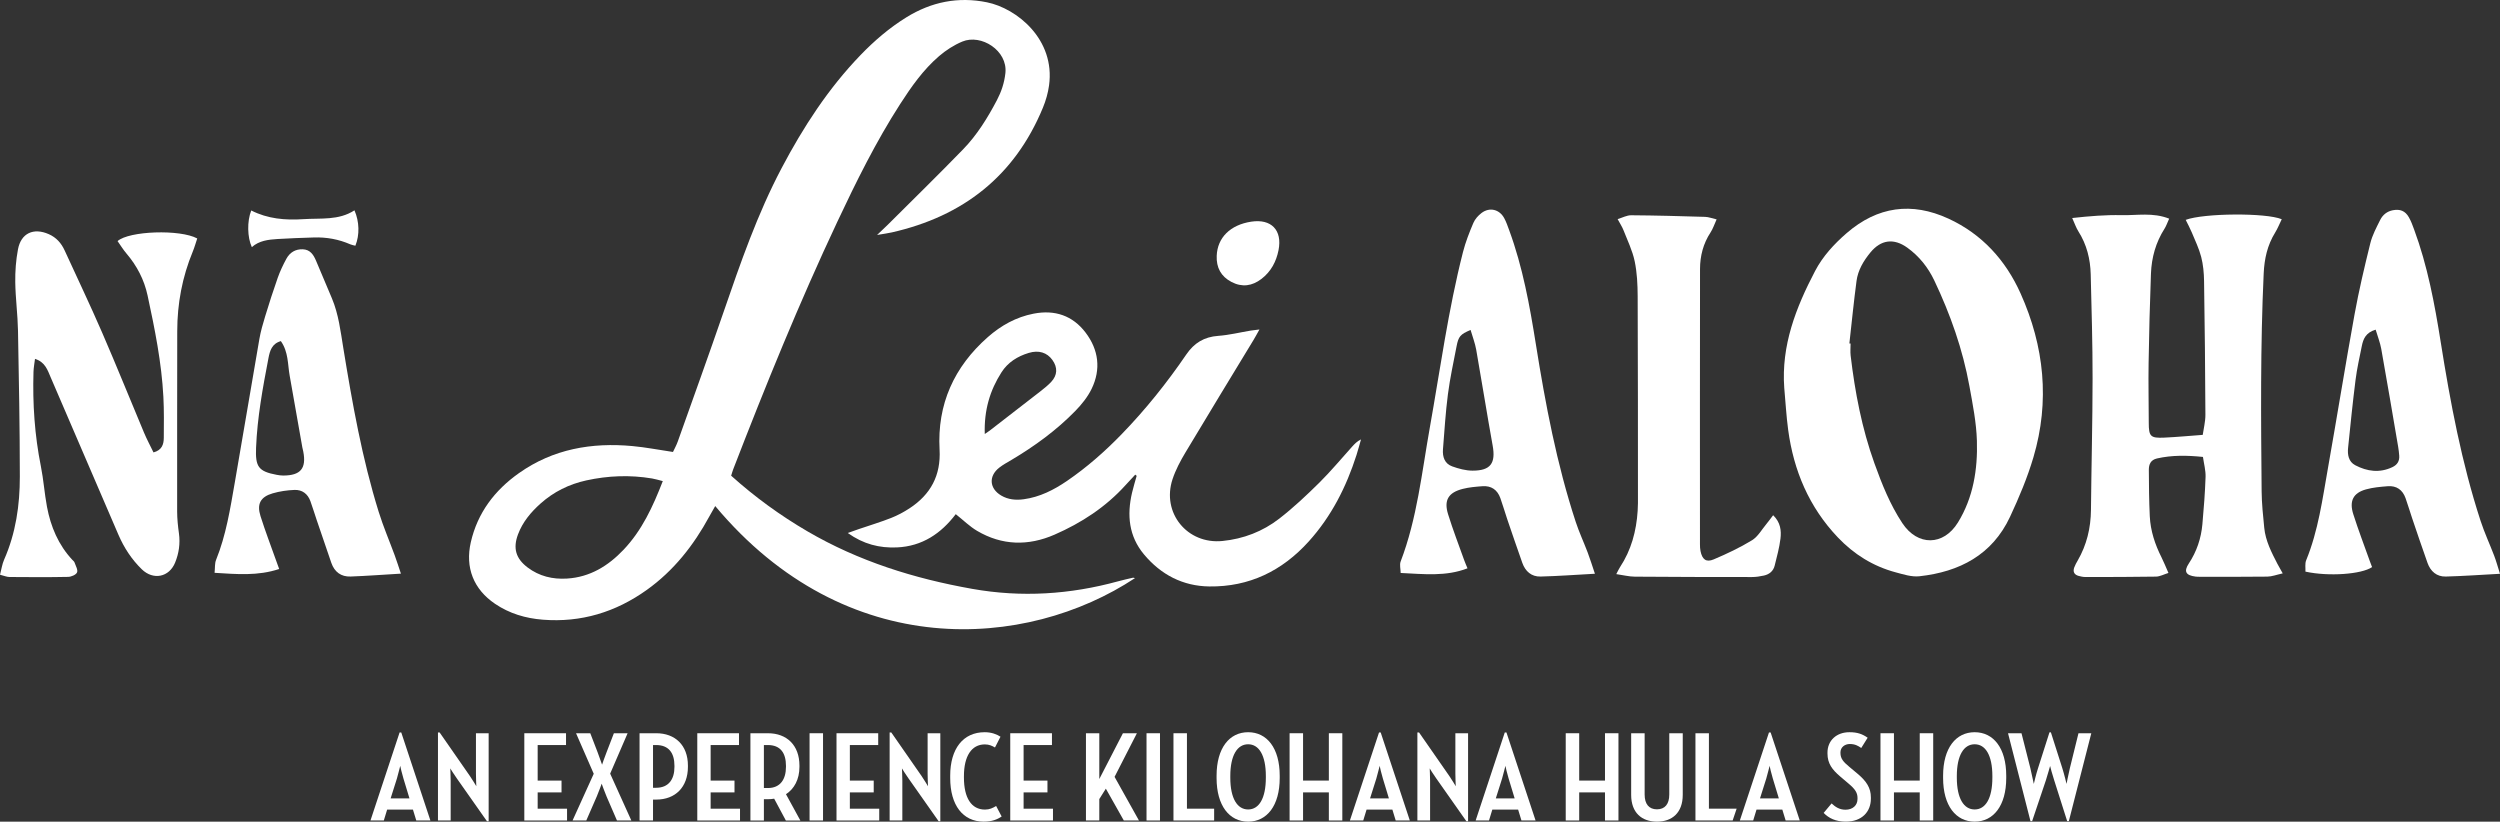
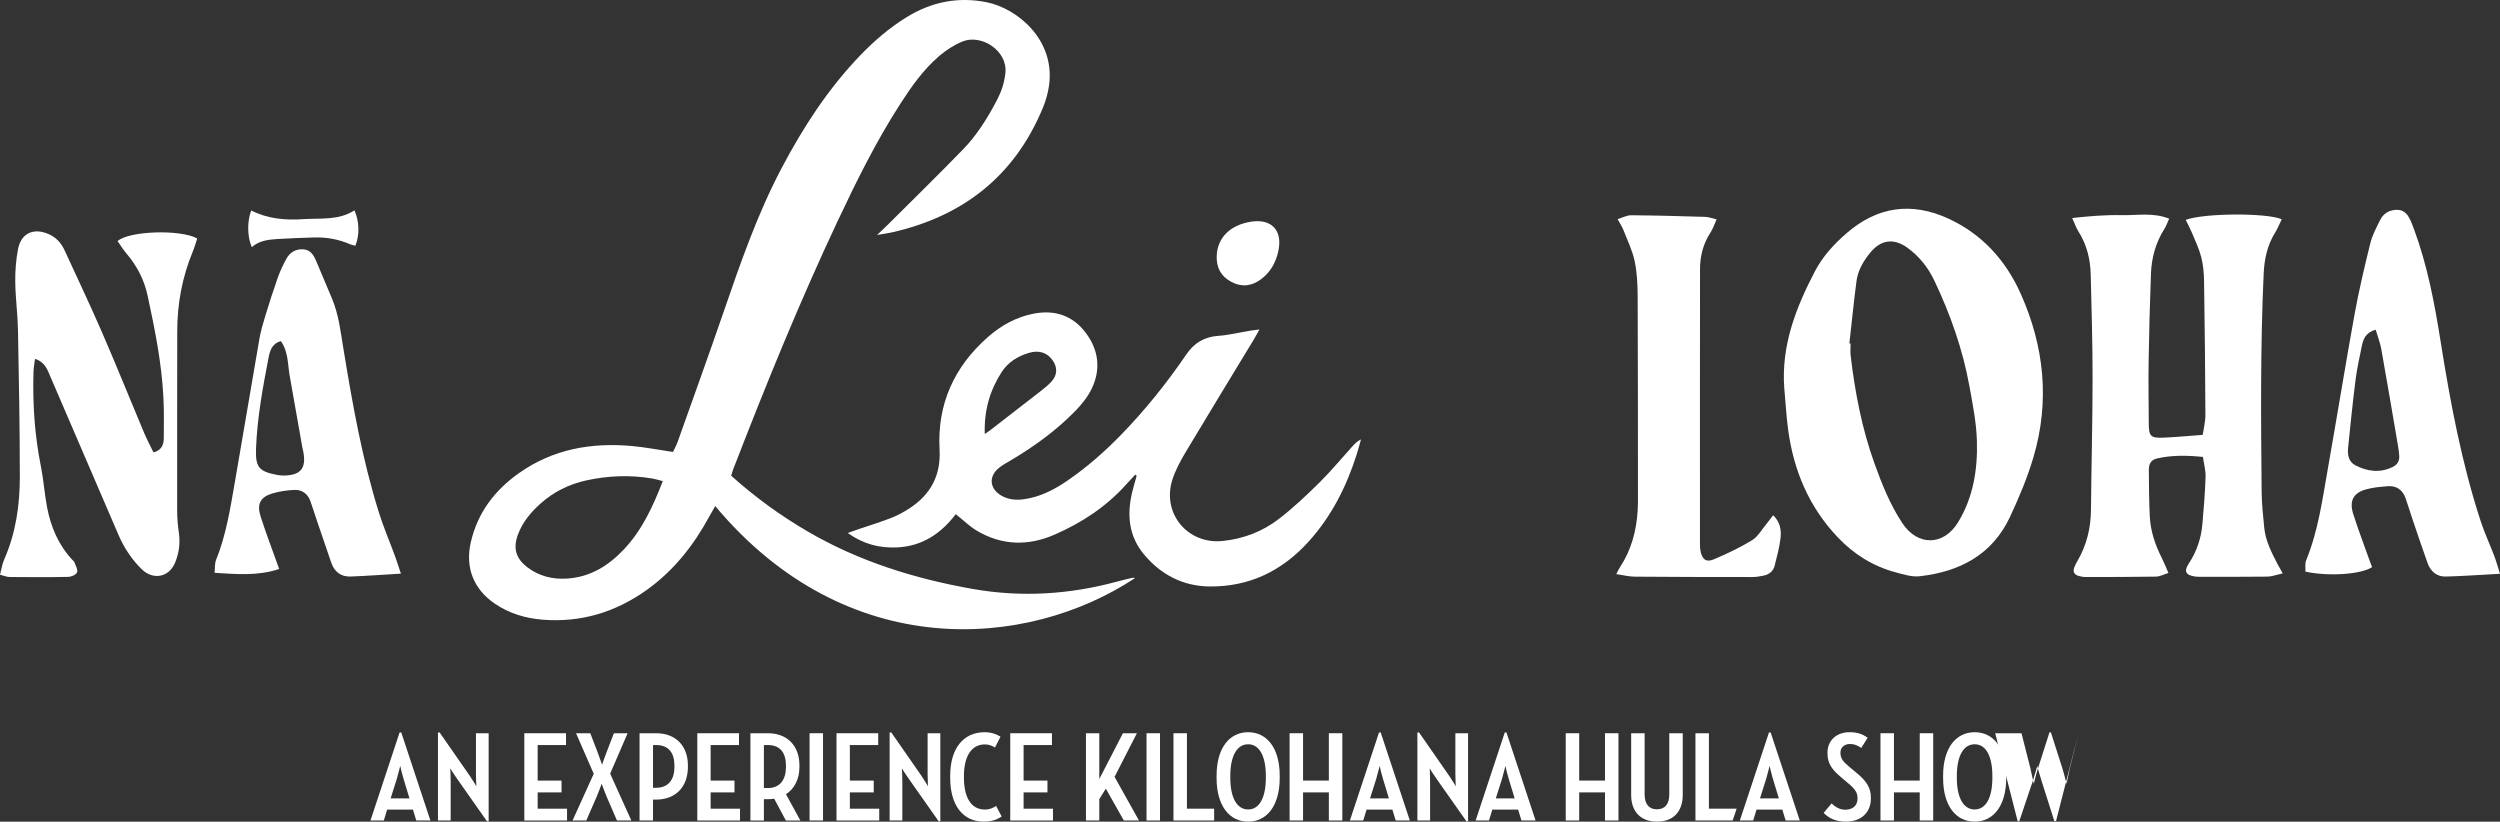
<svg xmlns="http://www.w3.org/2000/svg" id="Layer_2" viewBox="0 0 3398.41 1116.92">
  <rect x="0" y="0" width="3398.41" height="1116.92" fill="#333333" stroke="none" />
  <g id="Layer_1-2">
    <path d="M993.9,646.65c32.41,29.12,66.78,54.05,103.64,75.59,69.63,40.68,145.17,64.24,224.2,78.27,66.88,11.87,132.64,7.64,197.86-10.21,6.75-1.85,13.58-3.39,20.4-4.96.86-.2,1.89.35,2.84.55-147.38,97.35-392.34,115.28-570.61-97.98-2.89,5.1-5.54,9.59-8.03,14.17-21.3,39.28-48.4,73.69-85.01,99.85-42.28,30.21-89.28,44.57-141.4,40.45-23.32-1.84-45.29-8.32-64.84-21.57-29.21-19.8-40.85-49.21-32.97-83.67,9.16-40.08,32.45-70.66,65.46-94,46.44-32.83,98.91-41.92,154.43-36.76,17.87,1.66,35.57,5.13,54.95,8,2.05-4.42,4.7-9.11,6.47-14.1,20.98-58.95,42.22-117.81,62.59-176.97,22.83-66.32,45.78-132.55,78.62-194.8,29.34-55.63,63.32-108.06,107.17-153.56,18.84-19.55,39.35-37.14,62.51-51.46,33.85-20.91,70.19-28.33,109.44-20.37,40.34,8.18,93.05,50.18,84.42,112.98-1.41,10.29-4.37,20.65-8.34,30.27-38.36,92.89-108.44,147.6-205.44,169.55-5.31,1.2-10.75,1.89-20.01,3.48,6.39-6.08,10.28-9.63,14.01-13.35,34.4-34.3,69.17-68.25,103-103.11,18.93-19.51,33.21-42.66,45.86-66.69,6.09-11.57,10.14-23.62,11.58-36.95,3.29-30.53-32.93-53.56-58.66-42.77-11.31,4.74-22.19,11.75-31.51,19.76-21.44,18.43-37.65,41.51-52.88,65.15-32.89,51.08-59.74,105.42-85.55,160.28-51.82,110.17-97.61,222.89-141.48,336.41-.89,2.31-1.52,4.73-2.73,8.51ZM900.98,654c-5.93-1.48-10.21-2.85-14.59-3.58-29.96-5-59.78-3.87-89.39,2.63-23.39,5.14-44.28,15.45-62.18,31.43-13.18,11.77-24.38,25.14-30.67,41.96-7.04,18.82-3,32.81,13.03,44.93,15.86,11.98,34.06,16.34,53.63,15.12,31.24-1.95,55.92-17.16,76.87-39.22,24.93-26.25,39.76-58.32,53.29-93.27Z" fill="#fff" stroke-width="0" />
    <path d="M2425.46,527.5c-4.27-57.86,15.84-109.31,41.83-158.99,10.51-20.1,25.88-36.81,43.08-51.69,41.9-36.23,88.4-42.6,138.29-19.62,45.62,21.01,77.77,56.52,98.03,101.67,32.23,71.82,39.98,146.56,17.49,222.67-8.18,27.69-19.53,54.68-31.77,80.9-24.2,51.83-68.72,74.89-123.21,80.91-10.48,1.16-21.79-2.52-32.35-5.36-30.71-8.24-56.76-24.52-78.65-47.57-39.03-41.09-59.98-90.58-67.44-146.13-2.53-18.83-3.57-37.86-5.29-56.8ZM2513.96,466.89c.55.05,1.11.1,1.66.15,0,5.5-.56,11.07.09,16.5,5.9,49.8,15.29,98.87,32.29,146.21,10.16,28.28,21.32,56.25,37.98,81.42,20.78,31.39,55.91,31.04,75.59-.95,20.88-33.95,26.92-72.19,25.76-111.04-.74-24.84-5.72-49.68-10.18-74.27-9.07-49.99-25.88-97.57-47.64-143.4-8.51-17.93-20.61-33.2-36.78-44.82-18.5-13.29-35.89-10.88-50.22,6.59-9.33,11.37-16.87,24-18.82,38.71-3.75,28.23-6.53,56.59-9.71,84.9Z" fill="#fff" stroke-width="0" />
    <path d="M1543.25,645.19c-4.38,4.72-8.81,9.39-13.12,14.17-27.01,29.93-60.04,51.45-96.63,67.43-35.65,15.57-71.29,14.86-105.24-5.15-10.16-5.99-18.79-14.58-29.04-22.71-19.85,26.15-45.51,43.72-80.03,45.21-23.64,1.02-45.43-4.37-66.76-19.61,5.99-2.13,10.36-3.73,14.76-5.23,14.67-5,29.54-9.49,43.96-15.13,8.79-3.44,17.3-8.01,25.22-13.18,28.68-18.76,42.78-44.68,40.85-79.84-3.37-61.55,19.66-112.51,65.73-153.02,17.91-15.74,38.34-27.14,62.14-31.76,28.79-5.59,53.03,2.57,70.65,25.78,17.72,23.35,21.11,49.77,8.18,76.43-5.34,11.01-13.5,21.16-22.12,30-25.67,26.31-55.22,47.83-86.79,66.6-5.59,3.32-11.4,6.42-16.51,10.4-14.83,11.55-13.7,28.45,2.51,38.03,9.4,5.56,19.82,6.5,30.54,5.05,21.91-2.96,40.98-12.67,58.92-24.93,26.99-18.45,51.41-39.95,74.14-63.37,32.53-33.52,61.64-69.9,87.96-108.43,10.76-15.76,24.28-23.99,43.38-25.37,14.89-1.07,29.59-4.74,44.39-7.2,3.34-.55,6.72-.86,11.73-1.48-3.21,5.69-5.5,10.03-8.03,14.21-30.88,50.97-61.99,101.81-92.57,152.97-6.89,11.53-13.37,23.69-17.57,36.38-15.12,45.7,20.05,88.72,67.83,83.96,28.64-2.85,54.82-12.97,77.29-30.4,19.31-14.98,37.26-31.88,54.66-49.1,15.64-15.48,29.71-32.55,44.5-48.9,3.29-3.64,6.67-7.18,11.94-9.7-2.05,7.1-3.92,14.26-6.16,21.29-13.88,43.43-34.16,83.39-64.9,117.44-36.11,40-80.86,61.89-135.19,61.17-36.09-.48-65.8-16.05-88.81-43.61-20.64-24.72-23.28-53.43-16.22-83.72,1.81-7.75,4.19-15.36,6.3-23.04-.63-.54-1.26-1.07-1.89-1.61ZM1338.67,589.98c3.81-2.63,5.38-3.61,6.84-4.74,22.93-17.72,45.89-35.41,68.74-53.24,5.11-3.99,10.24-8.08,14.66-12.79,8.66-9.23,8.99-19.72,1.65-29.91-7.27-10.09-18.5-13.66-32.07-9.57-15.27,4.61-28.42,12.78-37.11,26.39-15.68,24.57-23.78,51.41-22.71,83.85Z" fill="#fff" stroke-width="0" />
    <path d="M3103.02,779.44c-8.43,1.85-14.64,4.31-20.87,4.39-30.56.42-61.13.22-91.7.22-2,0-4.02,0-6-.26-13.19-1.71-16.2-6.95-9.07-17.77,10.75-16.32,16.75-34.16,18.47-53.4,1.92-21.42,3.6-42.89,4.32-64.37.29-8.75-2.22-17.59-3.56-27.12-21.95-2.23-42.19-2.52-62.43,2.06-8.7,1.97-11.16,8.12-11.13,15.48.09,21.03.28,42.07,1.28,63.07.94,19.78,7.06,38.3,15.96,55.95,3.14,6.23,5.7,12.76,9.41,21.14-6.15,1.89-11.52,4.89-16.93,4.99-32.07.57-64.15.51-96.22.53-2.96,0-5.97-.69-8.86-1.46-5.99-1.59-8.14-5.63-6.08-11.42,1.16-3.27,2.91-6.37,4.66-9.39,12.35-21.33,17.85-44.33,18.1-68.93.59-59.63,2.15-119.25,2.2-178.88.04-47.1-1.38-94.2-2.54-141.29-.51-20.84-5.4-40.6-16.79-58.51-3.12-4.9-4.96-10.61-8.37-18.11,23.65-2.58,45.31-4.39,67.06-3.89,21,.49,42.58-4.01,64.75,4.77-2.63,5.76-3.98,9.95-6.27,13.54-11.95,18.67-17.66,39.34-18.49,61.15-1.55,40.54-2.55,81.11-3.2,121.68-.44,27.05.2,54.12.22,81.19.02,18.37,2.27,20.97,20.94,20.1,16.93-.78,33.82-2.38,52.43-3.75,1.2-8.59,3.67-17.91,3.63-27.22-.25-60.63-.88-121.26-1.82-181.89-.17-10.96-1.17-22.2-3.9-32.76-2.97-11.47-8.25-22.36-12.82-33.38-2.4-5.79-5.45-11.31-8.25-17.03,24.23-9.17,109.09-9.85,130.56-.88-2.98,6.11-5.45,12.47-8.98,18.18-10.59,17.11-14.65,35.62-15.57,55.66-4.55,98.69-3.7,197.41-2.79,296.14.15,16.49,1.93,33,3.54,49.45,1.75,17.82,9.89,33.48,17.93,49.09,1.81,3.52,3.85,6.93,7.21,12.93Z" fill="#fff" stroke-width="0" />
    <path d="M208.65,615c11.57-3.11,13.95-11.06,14-19.93.12-18.53.41-37.09-.56-55.58-2.43-46.65-11.67-92.31-21.48-137.84-4.62-21.44-14.48-40.38-28.76-57.1-4.49-5.26-8.1-11.26-12.05-16.82,15.64-13.9,85.01-16.24,108.3-3.59-1.94,5.76-3.62,11.92-6.04,17.77-14.37,34.71-21.12,70.86-21.14,108.36-.05,81.66-.24,163.31-.13,244.97.01,9.95,1.09,19.96,2.44,29.84,1.89,13.82-.06,27.14-5.23,39.75-8.14,19.88-29.69,24.14-45.24,9.05-13.8-13.4-24.19-29.35-31.8-47-30.72-71.23-61.36-142.5-92-213.77-4.32-10.04-7.51-20.92-21.4-25.29-.74,6.24-1.87,11.95-2.04,17.7-1.31,43.19,1.54,86.02,10.06,128.49,3.64,18.13,4.85,36.73,8.27,54.91,5.07,27,15.46,51.74,34.53,72.19,1.02,1.1,2.44,2.1,2.89,3.42,1.55,4.54,4.9,10.09,3.46,13.54-1.35,3.25-7.86,6.02-12.16,6.11-26.54.55-53.1.39-79.65.16-3.8-.03-7.58-1.76-12.91-3.08,1.95-7.39,2.86-14.33,5.57-20.48,15.87-36.01,21.4-74.09,21.37-112.86-.05-66.1-1.22-132.2-2.49-198.29-.42-22.01-3.4-43.98-3.72-65.98-.22-14.9.93-30.07,3.68-44.7,4.16-22.08,21.21-29.78,41.93-20.63,10.18,4.5,16.95,12.15,21.49,22.06,17.09,37.3,34.77,74.34,51.1,111.97,19.52,44.99,37.8,90.52,56.81,135.74,3.84,9.13,8.55,17.88,12.91,26.92Z" fill="#fff" stroke-width="0" />
-     <path d="M2168.06,779.93c-26.16,1.42-50.05,3.21-73.97,3.8-12.29.3-20.62-7.06-24.7-18.57-7.02-19.81-13.81-39.71-20.58-59.61-3.22-9.48-5.92-19.13-9.32-28.54-4.05-11.21-12.33-16.95-24.3-16.07-8.95.66-18.05,1.42-26.71,3.61-19.63,4.97-25.94,15.36-20.02,34.47,6.52,21.02,14.48,41.59,21.87,62.34,1.17,3.28,2.61,6.46,4.53,11.19-29.38,11.38-59.12,7.83-90.84,6.32-.09-5.53-1.71-11.19-.03-15.6,22.39-58.58,28.7-120.66,39.59-181.68,14.25-79.84,25.07-160.31,45.16-239.02,3.44-13.47,8.61-26.59,14.05-39.42,2.23-5.25,6.61-10.22,11.23-13.69,10.84-8.13,24.09-4.97,30.64,6.88,2.88,5.22,4.81,11,6.88,16.63,18.42,50.1,27.83,102.27,36.22,154.75,13.05,81.63,28.35,162.81,54.16,241.57,4.67,14.24,11.07,27.9,16.38,41.94,3.29,8.71,6.02,17.64,9.75,28.68ZM1999.04,448.51c-14.03,6.05-16.41,8.66-19.06,22.38-4.19,21.63-8.9,43.21-11.73,65.02-3.22,24.81-4.73,49.84-6.73,74.79-.82,10.29,2.22,19.59,12.56,23.29,8.82,3.16,18.42,5.78,27.68,5.79,24.59.03,31.63-10.13,27.3-34.1-7.82-43.34-14.67-86.85-22.34-130.22-1.61-9.1-5.04-17.87-7.68-26.97Z" fill="#fff" stroke-width="0" />
    <path d="M3398.41,779.99c-25.84,1.38-49.75,3.13-73.68,3.75-12.33.32-20.73-7-24.82-18.44-7.24-20.27-14.08-40.68-21.01-61.06-3.06-9-5.68-18.16-8.89-27.11-4.03-11.22-12.24-17.12-24.2-16.18-9.94.78-20.08,1.66-29.62,4.32-17.26,4.82-22.93,15.66-17.25,33.58,6.8,21.46,14.89,42.51,22.43,63.74,1,2.81,2.11,5.59,3.14,8.31-14.38,9.83-59.15,13.01-90.58,6.15.25-5-.88-10.84,1-15.44,16.48-40.3,22.14-83.12,29.64-125.46,12.32-69.52,23.49-139.24,36.11-208.7,5.9-32.49,13.52-64.69,21.44-96.76,2.72-11,8.29-21.41,13.4-31.68,3.43-6.89,9.29-11.74,17.3-13.23,9.8-1.82,16.67.83,21.66,9.5,2.98,5.16,5.05,10.89,7.12,16.51,18.33,49.59,27.94,101.2,36.22,153.2,13.07,82.13,28.37,163.82,54.2,243.1,5.26,16.15,12.52,31.63,18.55,47.54,2.77,7.3,4.81,14.89,7.83,24.35ZM3229.38,448.13c-13.58,4-16.93,12.81-18.85,22.41-3.05,15.21-6.52,30.4-8.47,45.77-3.9,30.77-7.01,61.65-10.16,92.52-.96,9.38.64,18.81,9.73,23.58,16.2,8.5,33.18,10.81,50.49,2.6,6.64-3.15,9.87-8.27,9.3-15.6-.31-3.99-.75-7.99-1.42-11.93-7.58-44.39-15.06-88.8-22.99-133.13-1.55-8.65-4.89-16.97-7.63-26.22Z" fill="#fff" stroke-width="0" />
    <path d="M2410.34,700.35c10.12,9.82,11.26,20.97,9.97,31.83-1.47,12.35-4.9,24.5-7.86,36.64-1.83,7.51-7.29,11.95-14.63,13.57-5.34,1.18-10.89,2.02-16.34,2.02-53.12,0-106.24-.08-159.36-.52-7.78-.06-15.55-2.1-25.01-3.46,2.39-4.5,3.51-7.09,5.03-9.4,15.32-23.22,22.26-49.05,24.03-76.51.23-3.5.4-7.01.4-10.52-.06-93.71.04-187.43-.38-281.14-.07-15.98-.8-32.28-4.08-47.83-3.06-14.47-9.77-28.19-15.21-42.12-1.8-4.62-4.63-8.84-7.96-15.06,6.57-1.96,12.5-5.26,18.4-5.22,33.52.24,67.03,1.16,100.54,2.17,4.74.14,9.43,2.02,15.63,3.43-3.2,7.01-5.01,12.79-8.21,17.66-10,15.21-14.32,32.07-14.35,49.86-.2,124.79-.11,249.59-.08,374.38,0,2.99.15,6.04.74,8.96,2.31,11.41,7.64,15.7,17.93,11.32,17.87-7.6,35.63-15.92,52.13-26.05,8.07-4.95,13.28-14.61,19.66-22.24,3.03-3.63,5.77-7.51,9.02-11.78Z" fill="#fff" stroke-width="0" />
    <path d="M545.04,779.78c-24.54,1.46-46.48,3.11-68.44,3.93-12.96.48-21.9-6.23-26.19-18.52-6.75-19.37-13.3-38.81-19.89-58.24-2.89-8.53-5.49-17.16-8.55-25.63-3.63-10.07-11.29-15.76-21.74-15.33-9.91.41-20.03,1.86-29.54,4.63-16.6,4.83-21.82,14.41-16.58,30.97,6.64,20.97,14.55,41.55,21.91,62.3.97,2.72,1.97,5.43,3.48,9.58-29.05,9.67-57.64,7.05-87.81,5.2.73-6.99.1-12.79,2.02-17.54,13.65-33.74,19.21-69.4,25.41-104.87,11.36-65.09,22.15-130.27,33.46-195.37,1.79-10.31,4.71-20.47,7.77-30.5,5.41-17.69,11.01-35.33,17.19-52.76,3.16-8.92,7.26-17.59,11.79-25.91,4.62-8.48,12.2-13.19,22.2-12.85,10.13.35,14.67,7.46,18.13,15.65,7.22,17.05,14.44,34.11,21.6,51.18,9.02,21.49,11.67,44.46,15.39,67.17,12.29,75.11,25.47,150.06,48.13,222.91,6.23,20.02,14.54,39.39,21.78,59.1,2.74,7.47,5.13,15.08,8.46,24.92ZM381.79,463.69c-12.37,3.53-14.96,13.28-16.88,23.28-7.73,40.27-15.17,80.54-16.83,121.71-1.03,25.67,3,32.08,28,36.77,2.93.55,5.94.99,8.92.98,23.64-.06,31.65-9.65,27.28-32.51-.38-1.96-.96-3.89-1.31-5.85-5.74-32.48-11.4-64.97-17.2-97.44-2.78-15.55-1.59-32.11-11.98-46.95Z" fill="#fff" stroke-width="0" />
    <path d="M1653.96,347.66c.98-24.68,18.46-41.97,46.86-46.33,27.29-4.2,42.53,11.49,37.18,38.66-3.09,15.68-10.3,29.25-23.21,39.15-12.62,9.68-26.29,11.68-40.72,4.16-14.35-7.49-20.78-19.59-20.12-35.63Z" fill="#fff" stroke-width="0" />
    <path d="M342.31,335.9c-6.1-13.31-6.61-35.05-.79-49.79,22.27,11.38,46.32,13.47,70.85,11.81,23.59-1.6,48.05,1.96,69.46-12,6.71,15.33,7.21,33.36,1.26,48.11-2.22-.59-4.65-.92-6.8-1.86-15.84-6.92-32.42-9.93-49.64-9.36-16.47.54-32.95,1.06-49.39,2.1-12.43.79-24.88,2.17-34.94,11Z" fill="#fff" stroke-width="0" />
    <path d="M543.2,995.69h2.27l39.59,119.66h-19.19l-4.53-14.83h-35.06l-4.53,14.83h-18.14l39.59-119.66ZM530.99,1085.35h25.64l-8.2-27.04c-1.92-6.28-4.19-15.87-4.36-17.27-.35,1.05-2.62,10.82-4.53,17.27l-8.55,27.04Z" fill="#fff" stroke-width="0" />
    <path d="M620.65,1057.61c-3.49-4.88-8.2-12.38-8.55-13.08,0,.17.52,10.47.52,16.75v54.07h-17.27v-119.66h2.27l41.34,59.48c3.49,5.06,8.02,12.73,8.55,13.61,0-.35-.52-10.46-.52-17.09v-54.94h17.27v119.66h-2.27l-41.34-58.78Z" fill="#fff" stroke-width="0" />
    <path d="M712.74,996.74h56.69v16.05h-38.55v48.32h32.44v16.05h-32.44v22.15h39.94v16.05h-58.08v-118.61Z" fill="#fff" stroke-width="0" />
    <path d="M807.11,1051.86l-24.07-55.12h19.36l9.94,25.81c2.62,6.98,5.76,16.05,6.1,16.92.17-.52,3.31-9.94,6.11-16.92l9.94-25.81h18.66l-23.72,54.94,28.78,63.67h-19.54l-14.13-32.62c-3.14-7.33-6.28-16.57-6.63-17.44-.17.52-3.49,9.77-6.63,17.27l-14.3,32.79h-18.66l28.78-63.49Z" fill="#fff" stroke-width="0" />
    <path d="M869.38,996.74h22.67c25.64,0,43.08,16.22,43.08,43.96v1.74c0,27.56-17.09,44.48-43.08,44.48h-4.36v28.43h-18.31v-118.61ZM887.69,1070.87h4.19c17.09,0,24.94-11.51,24.94-28.43v-1.4c0-17.62-7.85-28.26-24.94-28.26h-4.19v58.08Z" fill="#fff" stroke-width="0" />
    <path d="M947.87,996.74h56.69v16.05h-38.55v48.32h32.44v16.05h-32.44v22.15h39.94v16.05h-58.08v-118.61Z" fill="#fff" stroke-width="0" />
    <path d="M1052.35,1085.7c-2.79.52-5.58.7-8.37.7h-5.58v28.96h-18.31v-118.61h23.9c25.47,0,42.74,16.22,42.74,43.96v1.74c0,17.09-7.15,30-18.31,37.15l19.54,35.76h-19.71l-15.87-29.65ZM1038.4,1071.22h5.41c16.92,0,24.6-11.86,24.6-28.78v-1.4c0-17.62-7.68-28.26-24.6-28.26h-5.41v58.43Z" fill="#fff" stroke-width="0" />
    <path d="M1100.49,996.74h18.31v118.61h-18.31v-118.61Z" fill="#fff" stroke-width="0" />
    <path d="M1137.12,996.74h56.69v16.05h-38.55v48.32h32.44v16.05h-32.44v22.15h39.94v16.05h-58.08v-118.61Z" fill="#fff" stroke-width="0" />
    <path d="M1234.63,1057.61c-3.49-4.88-8.2-12.38-8.55-13.08,0,.17.52,10.47.52,16.75v54.07h-17.27v-119.66h2.27l41.34,59.48c3.49,5.06,8.02,12.73,8.55,13.61,0-.35-.52-10.46-.52-17.09v-54.94h17.27v119.66h-2.27l-41.34-58.78Z" fill="#fff" stroke-width="0" />
    <path d="M1291.67,1057.61v-3.14c0-36.8,17.62-59.13,46.92-59.13,9.07,0,16.4,2.79,21.45,6.11l-7.5,14.65c-4.01-2.27-7.85-4.19-13.78-4.19-18.14,0-28.43,16.05-28.43,43.08v2.09c0,27.21,9.94,43.43,28.6,43.43,6.28,0,10.47-2.09,15.18-4.88l7.5,14.3c-5.76,3.84-12.91,6.98-24.42,6.98-28.26,0-45.52-22.33-45.52-59.31Z" fill="#fff" stroke-width="0" />
    <path d="M1373.3,996.74h56.69v16.05h-38.55v48.32h32.44v16.05h-32.44v22.15h39.94v16.05h-58.08v-118.61Z" fill="#fff" stroke-width="0" />
    <path d="M1476.21,996.74h18.14v62.27l32.1-62.27h19.01l-30.35,59.3,33.14,59.31h-20.58l-24.42-43.26-8.9,14.13v29.13h-18.14v-118.61Z" fill="#fff" stroke-width="0" />
    <path d="M1558.54,996.74h18.31v118.61h-18.31v-118.61Z" fill="#fff" stroke-width="0" />
    <path d="M1595.17,996.74h18.31v102.56h36.98v16.05h-55.29v-118.61Z" fill="#fff" stroke-width="0" />
    <path d="M1653.77,1057.61v-3.14c0-37.68,17.44-59.13,42.91-59.13s42.91,21.46,42.91,59.13v3.14c0,37.68-17.44,59.31-42.91,59.31s-42.91-21.63-42.91-59.31ZM1720.75,1057.09v-2.09c0-28.43-9.42-43.26-24.07-43.26s-24.25,14.83-24.25,43.26v2.09c0,28.43,9.59,43.26,24.25,43.26s24.07-14.83,24.07-43.26Z" fill="#fff" stroke-width="0" />
    <path d="M1753.02,996.74h18.31v64.36h35.06v-64.36h18.31v118.61h-18.31v-38.2h-35.06v38.2h-18.31v-118.61Z" fill="#fff" stroke-width="0" />
    <path d="M1874.6,995.69h2.27l39.59,119.66h-19.19l-4.53-14.83h-35.06l-4.53,14.83h-18.14l39.59-119.66ZM1862.39,1085.35h25.64l-8.2-27.04c-1.92-6.28-4.19-15.87-4.36-17.27-.35,1.05-2.62,10.82-4.53,17.27l-8.55,27.04Z" fill="#fff" stroke-width="0" />
    <path d="M1952.04,1057.61c-3.49-4.88-8.2-12.38-8.55-13.08,0,.17.52,10.47.52,16.75v54.07h-17.27v-119.66h2.27l41.34,59.48c3.49,5.06,8.02,12.73,8.55,13.61,0-.35-.52-10.46-.52-17.09v-54.94h17.27v119.66h-2.27l-41.34-58.78Z" fill="#fff" stroke-width="0" />
    <path d="M2045.54,995.69h2.27l39.59,119.66h-19.19l-4.53-14.83h-35.06l-4.53,14.83h-18.14l39.59-119.66ZM2033.33,1085.35h25.64l-8.2-27.04c-1.92-6.28-4.19-15.87-4.36-17.27-.35,1.05-2.62,10.82-4.53,17.27l-8.55,27.04Z" fill="#fff" stroke-width="0" />
    <path d="M2128.39,996.74h18.31v64.36h35.06v-64.36h18.31v118.61h-18.31v-38.2h-35.06v38.2h-18.31v-118.61Z" fill="#fff" stroke-width="0" />
    <path d="M2217.35,1080.46v-83.73h18.31v83.38c0,12.91,5.93,20.06,16.75,20.06s16.75-7.15,16.75-20.06v-83.38h18.31v83.73c0,24.42-14.48,36.46-35.06,36.46s-35.06-12.04-35.06-36.46Z" fill="#fff" stroke-width="0" />
    <path d="M2304.73,996.74h18.31v102.56h37.68l-5.41,16.05h-50.58v-118.61ZM2404.68,995.69h2.27l39.59,119.66h-19.19l-4.53-14.83h-35.06l-4.53,14.83h-18.14l39.59-119.66ZM2392.47,1085.35h25.64l-8.2-27.04c-1.92-6.28-4.19-15.87-4.36-17.27-.35,1.05-2.62,10.82-4.54,17.27l-8.55,27.04Z" fill="#fff" stroke-width="0" />
    <path d="M2478.98,1105.06l10.81-12.91c4.71,4.36,10.29,8.55,18.84,8.55,9.94,0,16.4-5.93,16.4-14.65v-1.4c0-6.98-3.31-12.03-12.04-19.36l-11.51-9.77c-10.82-9.24-17.27-17.62-17.27-31.22v-1.22c0-16.4,12.21-27.74,29.83-27.74,11.16,0,17.79,2.62,24.77,7.5l-8.72,13.95c-4.19-2.97-8.55-5.41-15.52-5.41s-12.73,4.54-12.73,11.34v.87c0,7.5,3.84,12.04,11.86,18.66l11.86,9.94c11.51,9.77,17.62,18.84,17.62,31.75v1.74c0,17.79-12.21,31.22-34.01,31.22-13.95,0-23.2-4.71-30.17-11.86Z" fill="#fff" stroke-width="0" />
    <path d="M2556.25,996.74h18.31v64.36h35.06v-64.36h18.31v118.61h-18.31v-38.2h-35.06v38.2h-18.31v-118.61Z" fill="#fff" stroke-width="0" />
    <path d="M2641.38,1057.61v-3.14c0-37.68,17.44-59.13,42.91-59.13s42.91,21.46,42.91,59.13v3.14c0,37.68-17.44,59.31-42.91,59.31s-42.91-21.63-42.91-59.31ZM2708.36,1057.09v-2.09c0-28.43-9.42-43.26-24.07-43.26s-24.25,14.83-24.25,43.26v2.09c0,28.43,9.59,43.26,24.25,43.26s24.07-14.83,24.07-43.26Z" fill="#fff" stroke-width="0" />
-     <path d="M2729.64,996.74h18.31l12.04,47.44c1.92,8.2,4.53,20.58,4.71,21.45.17-.7,2.96-13.08,5.93-21.98l15.35-48.14h1.92l15.35,48.14c2.79,8.72,5.93,21.98,5.93,21.98,0,0,2.44-12.73,4.53-21.45l11.69-47.44h17.44l-30.53,119.48h-2.27l-17.62-55.47c-2.44-7.32-5.41-18.49-5.58-19.54-.17.52-3.31,11.86-5.76,19.54l-18.66,55.47h-2.27l-30.52-119.48Z" fill="#fff" stroke-width="0" />
+     <path d="M2729.64,996.74h18.31l12.04,47.44c1.92,8.2,4.53,20.58,4.71,21.45.17-.7,2.96-13.08,5.93-21.98l15.35-48.14h1.92l15.35,48.14c2.79,8.72,5.93,21.98,5.93,21.98,0,0,2.44-12.73,4.53-21.45l11.69-47.44l-30.53,119.48h-2.27l-17.62-55.47c-2.44-7.32-5.41-18.49-5.58-19.54-.17.52-3.31,11.86-5.76,19.54l-18.66,55.47h-2.27l-30.52-119.48Z" fill="#fff" stroke-width="0" />
  </g>
</svg>